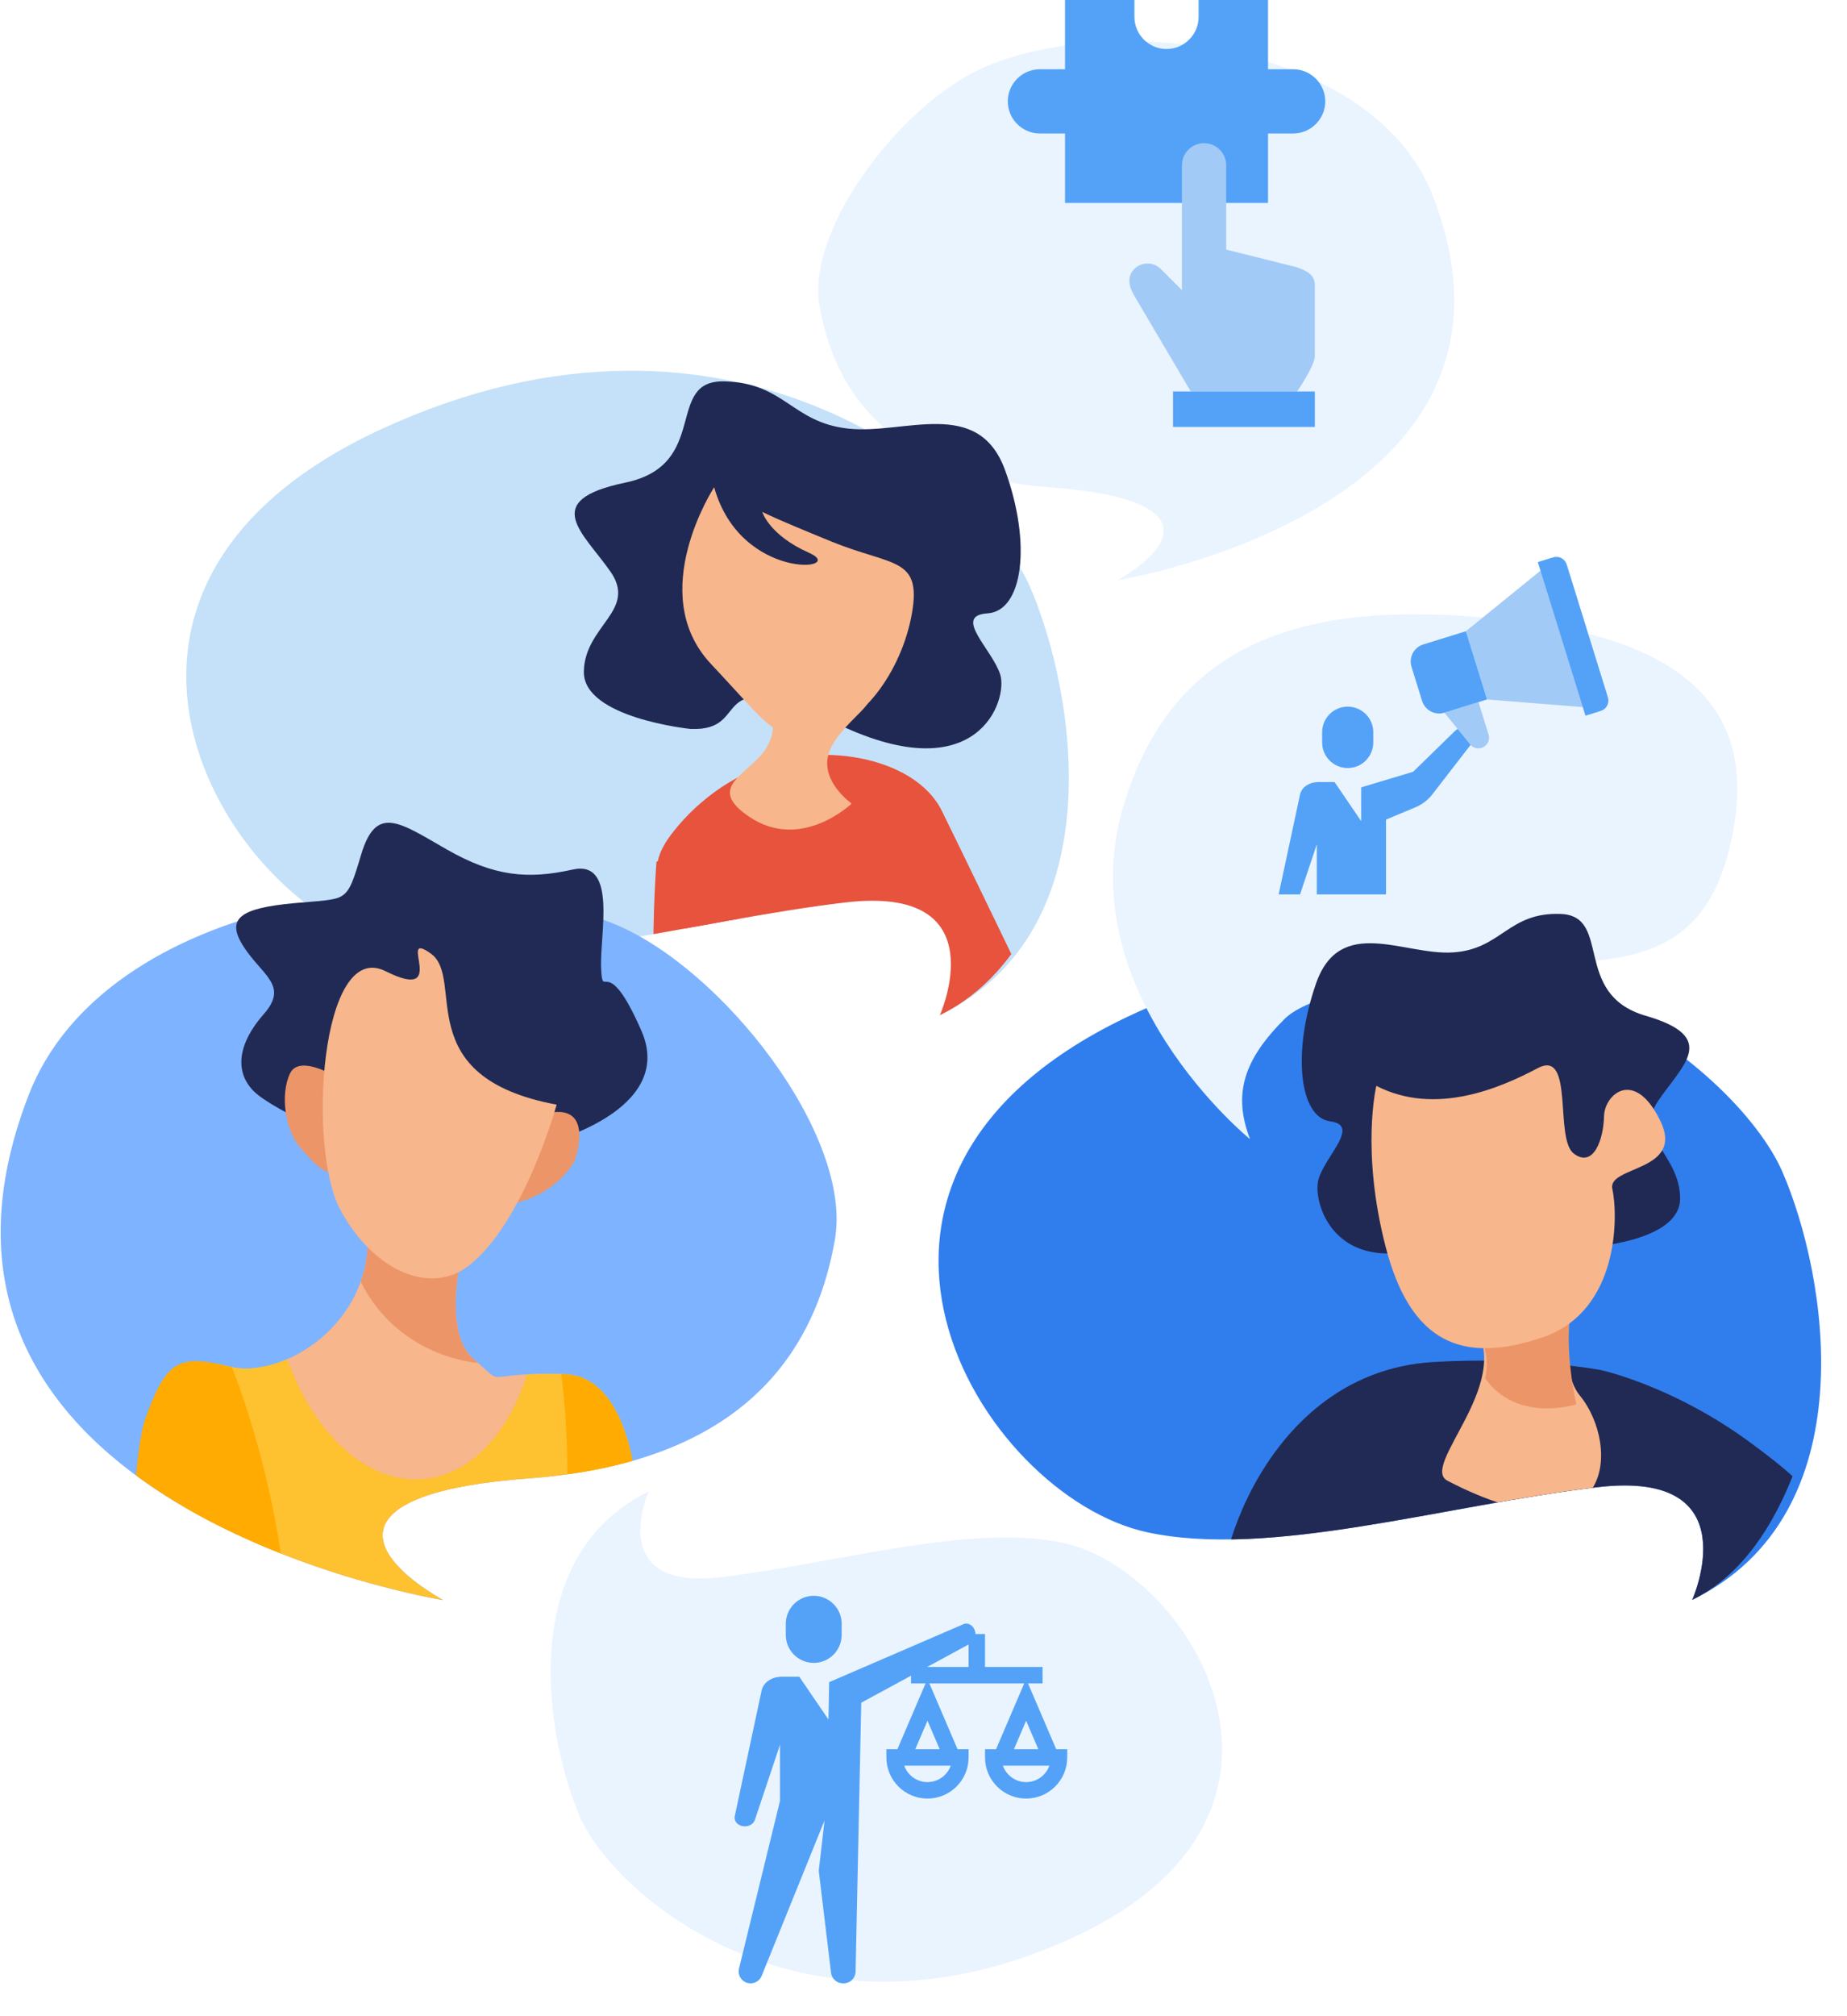
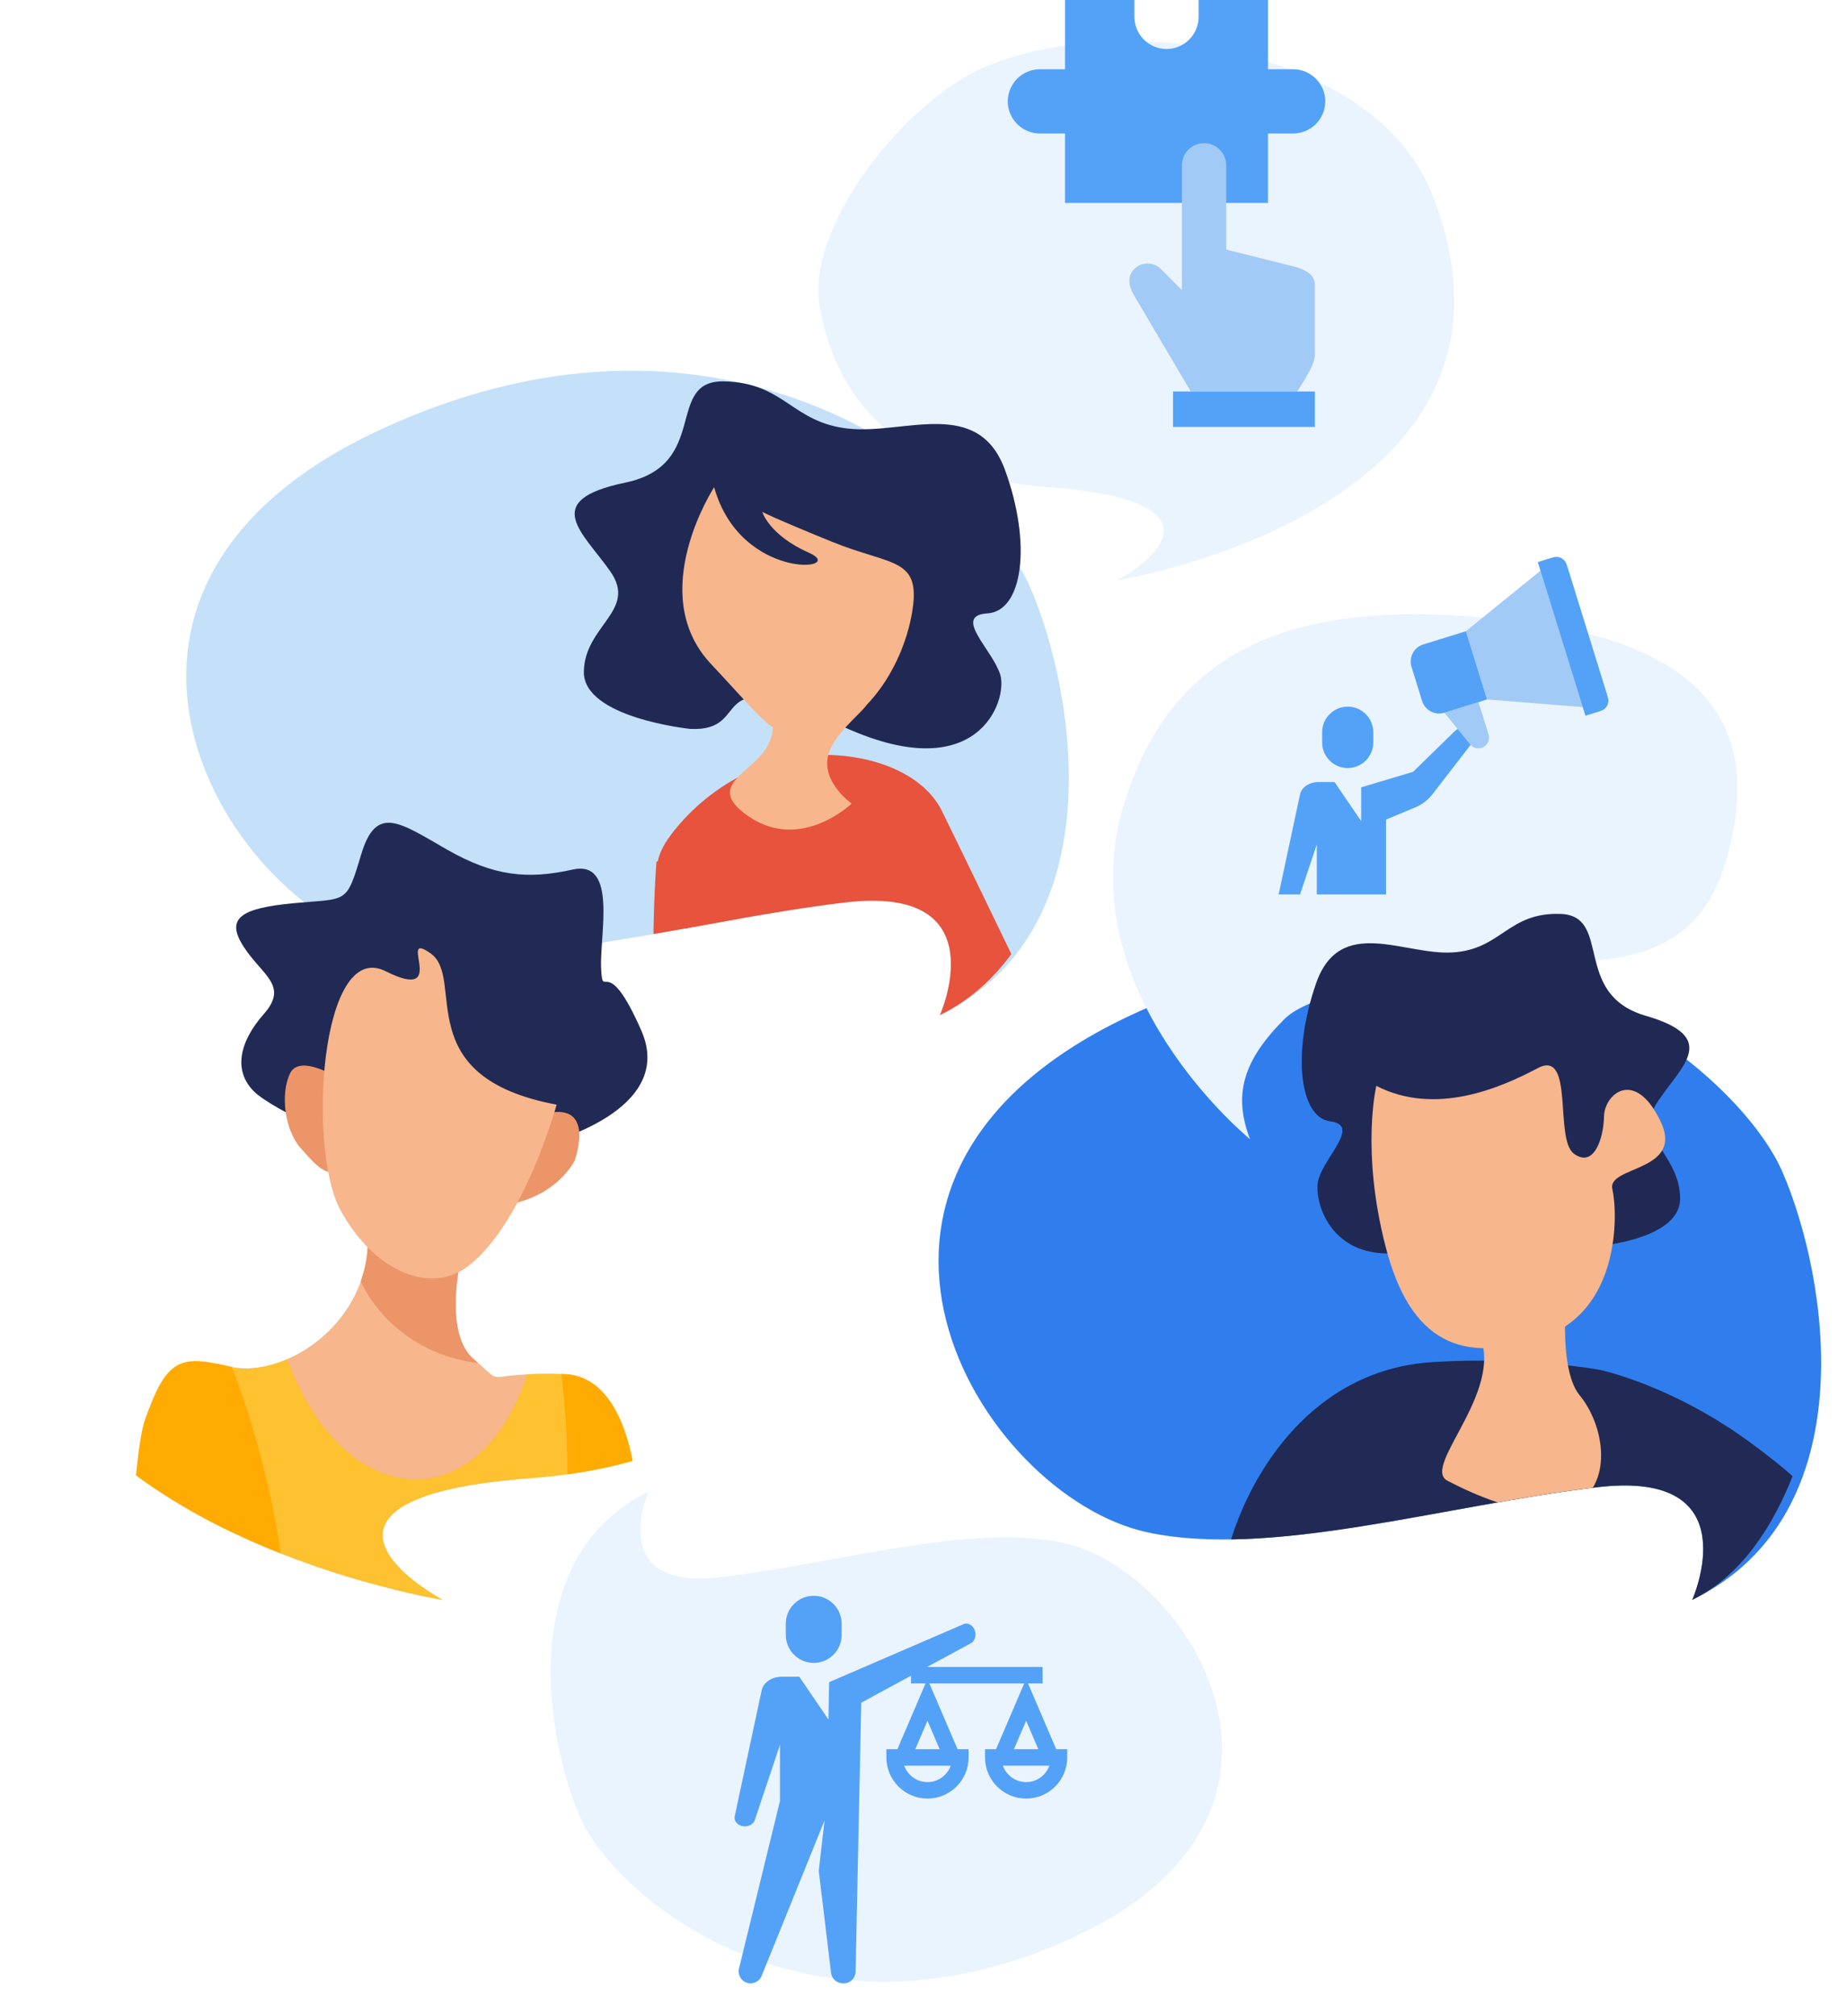
<svg xmlns="http://www.w3.org/2000/svg" width="100%" height="100%" viewBox="0 0 1100 1200" version="1.1" xml:space="preserve" style="fill-rule:evenodd;clip-rule:evenodd;stroke-linejoin:round;stroke-miterlimit:2;">
  <g transform="matrix(1,0,0,1,-34142.2,-60144)">
    <g transform="matrix(1,0,0,1,32171.7,59387.7)">
      <g transform="matrix(8.305,0,0,8.305,-4734.31,-956.21)">
        <path d="M874.726,278.95C874.726,278.95 878.925,269.582 867.941,270.875C856.958,272.167 844.411,276.001 835.638,274.105C823.686,271.52 809.472,248.585 834.669,236.956C859.865,225.327 877.956,240.832 881.186,248.262C884.416,255.692 887.323,272.813 874.726,278.95Z" style="fill:rgb(197,225,249);fill-rule:nonzero;" />
      </g>
      <g transform="matrix(8.305,0,0,8.305,-4734.31,-956.21)">
        <path d="M928.673,320.857C928.673,320.857 932.872,311.489 921.89,312.782C910.907,314.074 898.358,317.909 889.586,316.012C877.634,313.428 863.42,290.492 888.617,278.863C913.813,267.233 931.903,282.739 935.135,290.169C938.365,297.599 941.271,314.72 928.673,320.857Z" style="fill:rgb(48,126,238);fill-rule:nonzero;" />
      </g>
      <g transform="matrix(8.305,0,0,8.305,-4734.31,-956.21)">
-         <path d="M839.091,320.873C839.091,320.873 797.958,314.232 809.371,284.693C814.863,270.479 838.769,267.25 851.366,272.417C859.159,275.615 868.487,287.601 867.195,295.03C865.445,305.094 858.473,311.182 845.229,312.151C831.984,313.12 832.954,317.32 839.091,320.873Z" style="fill:rgb(126,179,255);fill-rule:nonzero;" />
-       </g>
+         </g>
      <g transform="matrix(8.305,0,0,8.305,-4734.31,-956.21)">
        <path d="M896.965,287.843C896.965,287.843 883.939,277.276 887.872,264.006C891.672,251.183 902.371,249.016 916.378,250.736C930.652,252.489 932.843,259.092 931.614,265.727C930.386,272.362 927.19,274.574 921.539,275.065C915.887,275.556 902.371,276.293 899.422,279.242C896.474,282.191 895.735,284.649 896.965,287.843Z" style="fill:rgb(234,244,254);fill-rule:nonzero;" />
      </g>
      <g transform="matrix(8.305,0,0,8.305,-4734.31,-956.21)">
        <path d="M853.842,313.09C853.842,313.09 850.646,320.216 859.002,319.233C867.357,318.25 876.902,315.333 883.576,316.776C892.669,318.742 903.481,336.189 884.314,345.036C865.146,353.883 851.384,342.087 848.927,336.435C846.469,330.784 844.258,317.758 853.842,313.09Z" style="fill:rgb(234,244,254);fill-rule:nonzero;" />
      </g>
      <g transform="matrix(8.305,0,0,8.305,-4734.31,-956.21)">
        <path d="M887.471,247.782C887.471,247.782 918.762,242.73 910.079,220.259C905.901,209.446 887.718,206.988 878.133,210.92C872.204,213.353 865.108,222.47 866.092,228.123C867.423,235.778 872.728,240.41 882.803,241.147C892.878,241.884 892.14,245.079 887.471,247.782Z" style="fill:rgb(234,244,254);fill-rule:nonzero;" />
      </g>
      <g transform="matrix(8.305,0,0,8.305,-4734.31,-956.21)">
        <clipPath id="_clip1">
          <path d="M839.091,320.872C839.091,320.872 797.958,314.232 809.371,284.693C814.863,270.479 836.796,257.434 849.394,262.602C857.188,265.799 868.487,287.6 867.195,295.03C865.445,305.094 858.473,311.182 845.229,312.151C831.984,313.12 832.954,317.32 839.091,320.872Z" />
        </clipPath>
        <g clip-path="url(#_clip1)">
          <path d="M846.458,288.135C846.458,288.135 855.845,285.849 853.318,280.073C850.791,274.297 850.549,278.027 850.43,275.62C850.31,273.213 851.633,267.799 848.384,268.521C845.136,269.243 842.729,269.002 839.358,267.077C835.989,265.151 834.305,263.828 833.223,267.438C832.139,271.047 832.259,270.566 828.409,270.928C824.558,271.288 823.475,272.01 824.799,274.056C826.122,276.101 828.048,276.824 826.243,278.87C824.437,280.915 824.076,282.961 825.521,284.405C826.965,285.849 833.402,288.557 833.402,288.557L846.458,288.135Z" style="fill:rgb(33,42,84);fill-rule:nonzero;" />
          <path d="M831.897,283.642C831.897,283.642 828.853,281.623 828.126,283.12C827.4,284.617 827.748,287.223 828.895,288.496C830.039,289.768 831.401,291.537 832.284,288.594C833.166,285.649 831.897,283.642 831.897,283.642Z" style="fill:rgb(236,149,104);fill-rule:nonzero;" />
          <path d="M848.529,289.38C848.529,289.38 849.947,285.548 846.959,285.912C845.307,286.113 843.288,287.78 842.821,289.428C842.355,291.076 841.585,293.171 844.547,292.347C847.508,291.523 848.529,289.38 848.529,289.38Z" style="fill:rgb(236,149,104);fill-rule:nonzero;" />
          <path d="M840.743,294.753C840.743,294.753 838.757,301.431 841.284,303.597C843.811,305.764 841.465,304.5 847.782,304.68C854.1,304.861 834.722,322.454 830.39,320.106C826.059,317.761 819.444,315.33 819.263,310.096C819.083,304.861 820.167,303.236 823.776,304.139C827.386,305.042 833.522,301.431 833.703,295.295C833.884,289.158 840.743,294.753 840.743,294.753Z" style="fill:rgb(247,182,139);fill-rule:nonzero;" />
          <path d="M833.19,298.04C833.491,297.195 833.675,296.277 833.703,295.295C833.884,289.158 840.743,294.753 840.743,294.753C840.743,294.753 838.757,301.431 841.284,303.597C841.403,303.7 841.512,303.794 841.61,303.882C837.846,303.451 834.688,301.173 833.19,298.04Z" style="fill:rgb(236,149,104);fill-rule:nonzero;" />
          <path d="M847.239,285.368C847.239,285.368 844.938,293.797 840.923,296.919C838.215,299.025 834.124,297.34 831.718,292.888C829.36,288.528 830.273,273.455 834.967,275.801C839.66,278.147 835.688,272.732 838.215,274.538C840.743,276.342 836.591,283.382 847.239,285.368Z" style="fill:rgb(247,182,139);fill-rule:nonzero;" />
          <path d="M823.776,304.139C824.98,304.44 826.466,304.236 827.918,303.606C829.854,308.996 833.68,312.575 837.724,312.196C841.079,311.882 843.78,308.922 845.12,304.696C845.777,304.663 846.636,304.647 847.782,304.68C854.1,304.861 853.966,319.281 851.754,324.57C851.69,324.722 827.282,324.57 827.282,324.57C827.282,324.57 819.444,315.33 819.263,310.096C819.083,304.861 820.167,303.236 823.776,304.139Z" style="fill:rgb(254,193,47);fill-rule:nonzero;" />
          <path d="M847.576,304.676L847.782,304.68C854.1,304.861 853.966,319.281 851.754,324.57C851.733,324.617 849.425,324.567 846.234,324.57C848.651,316.701 848.051,308.431 847.576,304.676Z" style="fill:rgb(255,171,1);fill-rule:nonzero;" />
          <path d="M823.776,304.139L823.945,304.176C825.277,307.489 828.015,316.1 828.008,324.57C825.615,324.613 816.368,324.57 816.368,324.57C816.368,324.57 816.725,310.724 817.732,307.903C819.248,303.659 820.167,303.236 823.776,304.139Z" style="fill:rgb(255,171,1);fill-rule:nonzero;" />
        </g>
      </g>
      <g transform="matrix(8.305,0,0,8.305,-4734.31,-956.21)">
        <clipPath id="_clip2">
          <path d="M874.726,278.95C874.726,278.95 878.925,269.582 867.941,270.875C856.958,272.167 844.411,276.001 835.638,274.105C823.685,271.52 809.472,248.585 834.669,236.956C859.865,225.327 879.581,232.894 882.811,240.324C886.041,247.753 887.323,272.813 874.726,278.95Z" />
        </clipPath>
        <g clip-path="url(#_clip2)">
          <path d="M861.548,261.325C861.548,261.325 858.153,262.439 855.425,266.043C852.697,269.647 855.739,271.807 862.029,279.971C868.32,288.135 870.967,302.611 870.967,302.611L887.744,290.935C887.744,290.935 876.884,268.399 874.868,264.323C872.853,260.246 865.625,259.31 861.548,261.325Z" style="fill:rgb(231,83,60);fill-rule:nonzero;" />
          <path d="M856.833,258.442C856.833,258.442 849.146,257.655 849.191,254.343C849.236,251.031 853.052,249.963 851.093,247.159C849.133,244.355 845.996,242.072 852.152,240.792C858.309,239.512 854.933,233.425 859.267,233.533C863.602,233.64 864.099,236.473 868.136,236.917C872.174,237.362 877.473,234.609 879.397,239.896C881.323,245.184 880.674,249.999 878.137,250.159C875.602,250.319 878.492,252.746 879.052,254.555C879.611,256.365 877.477,262.864 867.505,258.149C857.534,253.434 861.556,258.653 856.833,258.442Z" style="fill:rgb(32,41,84);fill-rule:nonzero;" />
          <path d="M862.594,257.028C862.594,257.028 863.27,258.693 861.951,260.257C860.631,261.824 858.085,262.729 861.032,264.726C864.782,267.269 868.399,263.789 868.399,263.789C868.399,263.789 865.849,262.025 866.891,259.831C867.933,257.635 871.353,255.945 868.388,256.291C865.423,256.637 862.421,255.322 862.594,257.028Z" style="fill:rgb(247,182,139);fill-rule:nonzero;" />
          <path d="M858.535,241.119C858.535,241.119 853.563,248.728 858.299,253.776C863.034,258.826 862.54,258.958 865.773,258.704C869.006,258.448 872.007,254.314 872.725,250.116C873.409,246.114 871.304,246.787 866.957,245.017C862.611,243.247 861.984,242.886 861.984,242.886C861.984,242.886 862.47,244.548 865.337,245.818C868.205,247.087 860.435,247.905 858.535,241.119Z" style="fill:rgb(247,182,139);fill-rule:nonzero;" />
          <path d="M854.399,267.96C854.399,267.96 853.204,282.644 856.35,286.726C859.495,290.808 859.422,282.106 860.999,283.018C862.577,283.928 861.492,273.754 860.034,271.375C858.576,268.996 857.456,266.73 854.399,267.96Z" style="fill:rgb(231,83,60);fill-rule:nonzero;" />
        </g>
      </g>
      <g transform="matrix(8.305,0,0,8.305,-4734.31,-956.21)">
        <clipPath id="_clip3">
          <path d="M928.673,320.858C928.673,320.858 932.872,311.489 921.89,312.782C910.907,314.074 898.358,317.909 889.586,316.012C877.634,313.428 863.42,290.492 888.617,278.863C913.813,267.233 933.517,269.243 936.747,276.672C939.978,284.102 941.271,314.72 928.673,320.858Z" />
        </clipPath>
        <g clip-path="url(#_clip3)">
          <path d="M922.118,304.388C922.118,304.388 927.291,305.495 932.861,309.599C938.433,313.703 937.151,313.747 938.129,316.331C939.105,318.914 939.731,332.148 939.731,332.148L928.665,331.218L929.923,350.677L899.268,347.159L901.816,328.583C901.816,328.583 896.858,320.755 895.307,320.881C893.756,321.009 897.032,304.605 910.102,303.812C916.937,303.396 922.118,304.388 922.118,304.388Z" style="fill:rgb(33,42,84);fill-rule:nonzero;" />
          <path d="M919.729,298.086C919.729,298.086 918.954,304.197 920.598,306.194C923.626,309.869 923.022,318.495 911.125,312.322C909.129,311.287 915.7,305.538 913.162,301.371C910.625,297.206 919.729,298.086 919.729,298.086Z" style="fill:rgb(247,182,139);fill-rule:nonzero;" />
-           <path d="M920.755,298.246C920.755,298.246 918.945,299.848 920.352,306.844C920.353,306.852 916.116,308.21 913.829,304.986C914.048,303.939 913.987,302.725 913.162,301.371C910.625,297.206 920.755,298.246 920.755,298.246Z" style="fill:rgb(236,149,104);fill-rule:nonzero;" />
          <path d="M921.138,295.587C921.138,295.587 927.818,295.243 927.805,292.081C927.792,288.919 924.487,287.699 926.211,285.128C927.933,282.557 930.674,280.544 925.339,278.998C920.003,277.452 922.982,271.824 919.219,271.699C915.454,271.572 914.999,274.248 911.49,274.459C907.981,274.67 903.401,271.764 901.688,276.706C899.976,281.648 900.502,286.274 902.703,286.562C904.903,286.848 902.375,289.01 901.874,290.707C901.374,292.404 903.178,298.716 911.873,294.745C920.567,290.774 917.035,295.539 921.138,295.587Z" style="fill:rgb(32,41,84);fill-rule:nonzero;" />
          <path d="M906.021,284.021C906.021,284.021 904.9,288.629 906.683,295.539C908.465,302.448 912.177,303.971 917.873,302.072C923.569,300.172 923.333,293.106 922.946,291.415C922.559,289.723 928.207,290.208 926.363,286.477C924.519,282.747 922.377,284.622 922.347,286.211C922.315,287.801 921.619,289.938 920.189,288.882C918.76,287.825 920.244,281.353 917.597,282.751C914.951,284.148 910.28,286.208 906.021,284.021Z" style="fill:rgb(247,182,139);fill-rule:nonzero;" />
        </g>
      </g>
      <g transform="matrix(5.278,0,0,5.278,2295.48,-8.775)">
        <path d="M75.635,156.387C75.635,154.395 77.264,152.765 79.256,152.765L84.346,152.765C86.338,152.765 87.968,154.395 87.968,156.387C87.968,158.379 86.338,160.009 84.346,160.009L79.256,160.009C77.264,160.009 75.635,158.379 75.635,156.387Z" style="fill:rgb(83,162,248);fill-rule:nonzero;" />
      </g>
      <g transform="matrix(5.278,0,0,5.278,2295.48,-8.775)">
        <path d="M52.143,156.387C52.143,154.395 53.772,152.765 55.764,152.765L60.854,152.765C62.846,152.765 64.476,154.395 64.476,156.387C64.476,158.379 62.846,160.009 60.854,160.009L55.764,160.009C53.772,160.009 52.143,158.379 52.143,156.387Z" style="fill:rgb(83,162,248);fill-rule:nonzero;" />
      </g>
      <g transform="matrix(5.278,0,0,5.278,2295.48,-8.775)">
        <path d="M73.677,144.935L73.677,146.86C73.677,148.852 72.047,150.482 70.056,150.482C68.064,150.482 66.434,148.852 66.434,146.86L66.434,144.935L58.603,144.935L58.603,167.84L81.508,167.84L81.508,144.935L73.677,144.935Z" style="fill:rgb(83,162,248);fill-rule:nonzero;" />
      </g>
      <g transform="matrix(5.278,0,0,5.278,2295.48,-8.775)">
        <path d="M84.792,189.101C84.792,189.101 86.792,186.205 86.792,185.101L86.792,177.101C86.792,175.996 85.958,175.517 84.792,175.101L76.792,173.101L76.792,163.601C76.792,162.22 75.672,161.101 74.292,161.101C72.911,161.101 71.792,162.22 71.792,163.601L71.792,177.67L69.419,175.295C68.589,174.466 67.244,174.466 66.414,175.295C65.584,176.125 65.792,177.267 66.414,178.301L72.792,189.101" style="fill:rgb(162,202,246);fill-rule:nonzero;" />
      </g>
      <g transform="matrix(5.278,0,0,5.278,2295.48,-8.775)">
        <path d="M70.792,193.101L70.792,189.101L86.792,189.101L86.792,193.101" style="fill:rgb(83,162,248);fill-rule:nonzero;" />
      </g>
      <g transform="matrix(4.896,0,0,4.896,277.881,990.892)">
        <path d="M444.699,154.234C446.576,154.234 448.097,152.712 448.097,150.835L448.097,149.476C448.097,147.599 446.576,146.077 444.699,146.077C442.822,146.077 441.3,147.599 441.3,149.476L441.3,150.835C441.3,152.712 442.822,154.234 444.699,154.234Z" style="fill:rgb(83,162,248);fill-rule:nonzero;" />
      </g>
      <g transform="matrix(4.896,0,0,4.896,277.881,990.892)">
        <path d="M450.483,158.939L449.79,191.735C449.79,192.537 449.139,193.187 448.337,193.187L448.248,193.187C447.513,193.187 446.894,192.638 446.805,191.909L445.309,179.509L446.016,173.377L438.365,192.28C438.143,192.828 437.611,193.187 437.019,193.187C436.077,193.187 435.384,192.304 435.608,191.389L440.592,171.019L440.592,155.926L442.95,155.926L446.488,161.114L446.576,156.584C446.576,156.584 451.19,158.939 450.483,158.939Z" style="fill:rgb(83,162,248);fill-rule:nonzero;" />
      </g>
      <g transform="matrix(4.896,0,0,4.896,277.881,990.892)">
        <path d="M442.809,157.576L437.532,173.339C437.333,173.93 436.572,174.253 435.883,174.037C435.316,173.86 434.982,173.37 435.089,172.872L438.36,157.59C438.566,156.627 439.569,155.926 440.74,155.926L442.95,155.926L442.809,157.576Z" style="fill:rgb(83,162,248);fill-rule:nonzero;" />
      </g>
      <g transform="matrix(4.896,0,0,4.896,277.881,990.892)">
        <path d="M462.923,149.522L446.557,156.582L450.109,159.272L463.816,151.844C464.363,151.544 464.546,150.737 464.211,150.097C463.937,149.571 463.395,149.329 462.923,149.522Z" style="fill:rgb(83,162,248);fill-rule:nonzero;" />
      </g>
      <g transform="matrix(4.896,0,0,4.896,277.881,990.892)">
        <path d="M456.535,156.727L472.535,156.727L472.535,154.727L456.535,154.727" style="fill:rgb(83,162,248);fill-rule:nonzero;" />
      </g>
      <g transform="matrix(4.896,0,0,4.896,277.881,990.892)">
-         <path d="M463.535,150.727L463.535,156.161L465.535,156.161L465.535,150.727" style="fill:rgb(83,162,248);fill-rule:nonzero;" />
-       </g>
+         </g>
      <g transform="matrix(4.896,0,0,4.896,277.881,990.892)">
        <path d="M458.535,168.727L458.535,170.727C461.297,170.726 463.534,168.489 463.535,165.727L463.535,164.727L453.535,164.727L453.535,165.727C453.536,168.489 455.773,170.726 458.535,170.727L458.535,168.727C456.879,168.724 455.538,167.383 455.535,165.727L454.535,165.727L454.535,166.727L462.535,166.727L462.535,165.727L461.535,165.727C461.532,167.383 460.191,168.724 458.535,168.727Z" style="fill:rgb(83,162,248);fill-rule:nonzero;" />
      </g>
      <g transform="matrix(4.896,0,0,4.896,277.881,990.892)">
        <path d="M456.454,166.121L458.535,161.266L460.616,166.121L462.455,165.333L458.534,156.188L454.616,165.333L456.455,166.121L456.454,166.121Z" style="fill:rgb(83,162,248);fill-rule:nonzero;" />
      </g>
      <g transform="matrix(4.896,0,0,4.896,277.881,990.892)">
        <path d="M470.535,168.727L470.535,170.727C473.297,170.726 475.534,168.489 475.535,165.727L475.535,164.727L465.535,164.727L465.535,165.727C465.536,168.489 467.773,170.726 470.535,170.727L470.535,168.727C468.879,168.724 467.538,167.383 467.535,165.727L466.535,165.727L466.535,166.727L474.535,166.727L474.535,165.727L473.535,165.727C473.532,167.383 472.191,168.724 470.535,168.727Z" style="fill:rgb(83,162,248);fill-rule:nonzero;" />
      </g>
      <g transform="matrix(4.896,0,0,4.896,277.881,990.892)">
        <path d="M468.454,166.121L470.535,161.266L472.616,166.121L474.455,165.333L470.534,156.188L466.616,165.333L468.455,166.121L468.454,166.121Z" style="fill:rgb(83,162,248);fill-rule:nonzero;" />
      </g>
      <g transform="matrix(4.167,0,0,4.167,923.655,-317.757)">
        <path d="M443.841,367.455C445.859,367.455 447.496,365.819 447.496,363.801L447.496,362.339C447.496,360.321 445.859,358.684 443.841,358.684C441.823,358.684 440.187,360.321 440.187,362.339L440.187,363.801C440.187,365.819 441.823,367.455 443.841,367.455Z" style="fill:rgb(83,162,248);fill-rule:nonzero;" />
      </g>
      <g transform="matrix(4.167,0,0,4.167,923.655,-317.757)">
        <path d="M437.028,385.508L439.425,378.35L439.425,385.508L449.315,385.508L449.315,374.815L453.501,373.071C454.469,372.668 455.315,372.02 455.957,371.19L461.425,364.121C461.918,363.484 461.818,362.571 461.2,362.055C460.61,361.564 459.746,361.598 459.196,362.133L453.19,367.986L445.765,370.215L445.765,375.033L441.961,369.453L439.425,369.453L439.425,369.466C438.235,369.527 437.236,370.252 437.024,371.243L433.971,385.508L437.028,385.508Z" style="fill:rgb(83,162,248);fill-rule:nonzero;" />
      </g>
      <g transform="matrix(4.167,0,0,4.167,923.655,-317.757)">
        <path d="M462.536,358.035L463.975,362.673C464.224,363.475 463.775,364.328 462.973,364.576C462.379,364.761 461.732,364.565 461.341,364.082L457.663,359.547" style="fill:rgb(162,202,246);fill-rule:nonzero;" />
      </g>
      <g transform="matrix(4.167,0,0,4.167,923.655,-317.757)">
        <path d="M471.021,338.041L471.4,339.26L460.731,347.912L463.755,357.657L477.447,358.749L477.825,359.968L479.559,359.43C480.62,359.101 481.213,357.974 480.884,356.913L475.272,338.828C474.943,337.767 473.816,337.175 472.755,337.504L471.021,338.041Z" style="fill:rgb(162,202,246);fill-rule:nonzero;" />
      </g>
      <g transform="matrix(4.167,0,0,4.167,923.655,-317.757)">
        <path d="M477.447,358.749L477.825,359.968L480.027,359.285C480.829,359.036 481.278,358.184 481.029,357.381L475.127,338.36C474.878,337.558 474.025,337.109 473.223,337.358L471.021,338.041L471.4,339.26" style="fill:rgb(83,162,248);fill-rule:nonzero;" />
      </g>
      <g transform="matrix(4.167,0,0,4.167,923.655,-317.757)">
        <path d="M460.73,347.912L454.639,349.802C453.294,350.219 452.542,351.649 452.959,352.994L454.471,357.867C454.889,359.212 456.318,359.965 457.663,359.547L463.754,357.657L460.73,347.912Z" style="fill:rgb(83,162,248);fill-rule:nonzero;" />
      </g>
    </g>
  </g>
</svg>